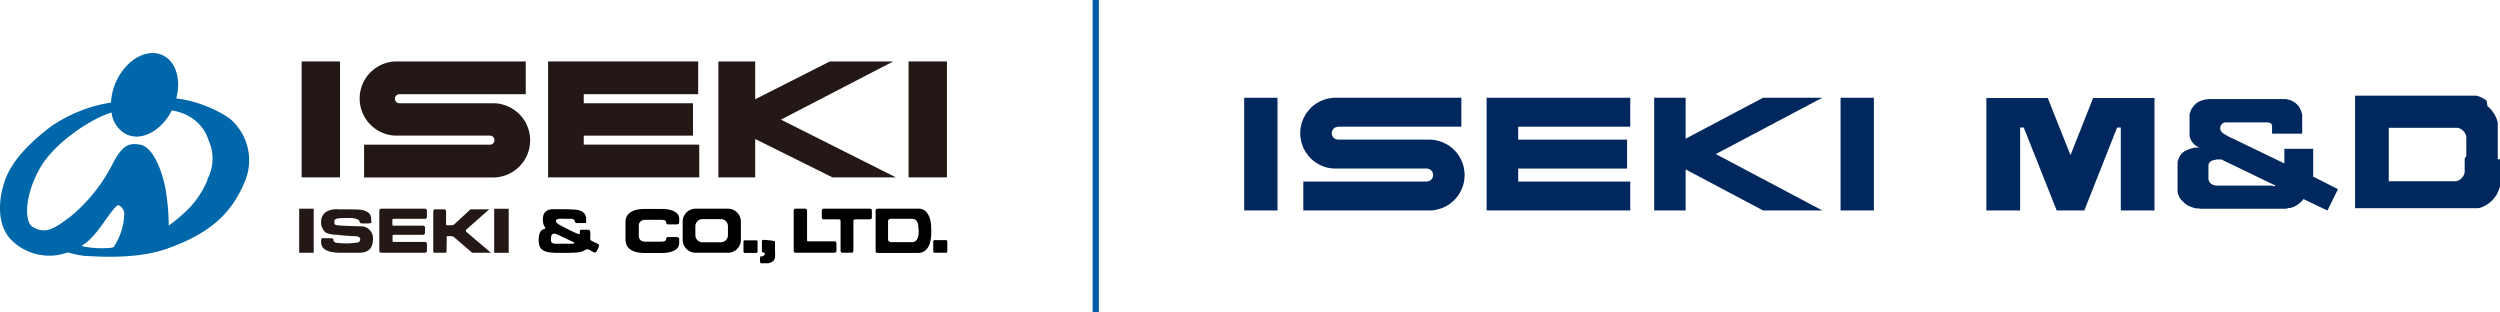
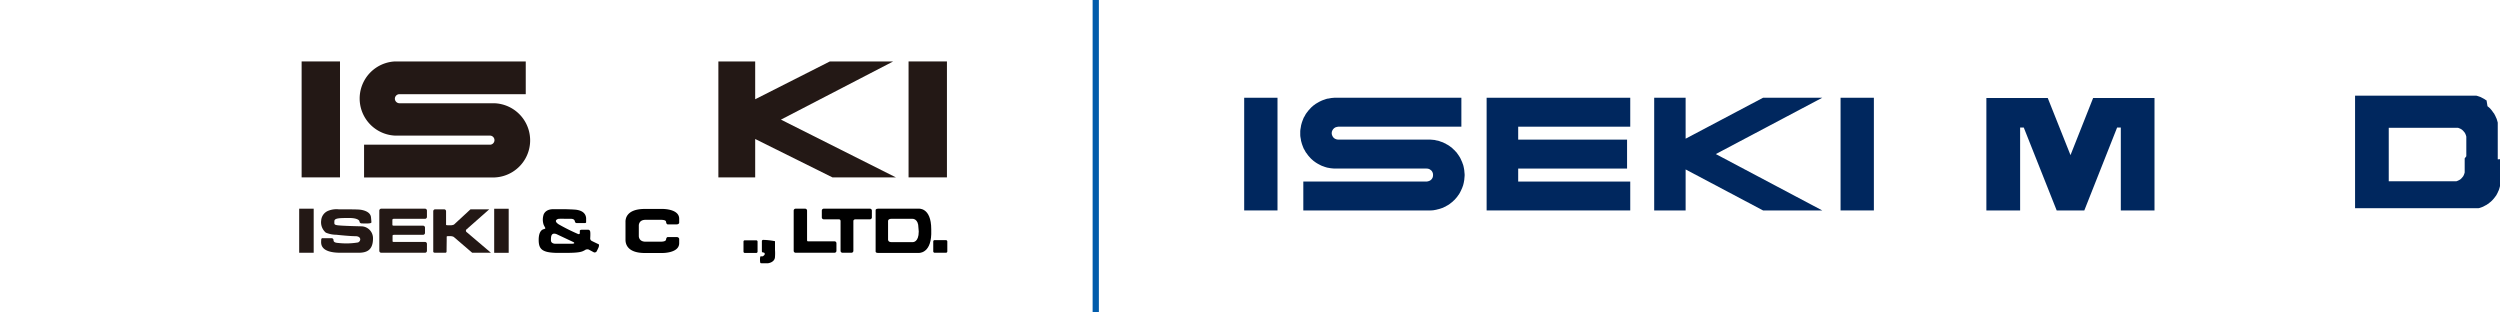
<svg xmlns="http://www.w3.org/2000/svg" viewBox="0 0 400 50">
  <defs>
    <style>
      .cls-1 {
        fill: none;
        stroke: #005bab;
        stroke-miterlimit: 10;
      }

      .cls-2 {
        fill: #0068aa;
      }

      .cls-3 {
        fill: #231815;
      }

      .cls-4 {
        fill: #00275e;
      }
    </style>
  </defs>
  <g id="レイヤー_2" data-name="レイヤー 2">
    <g id="ヘッダー等">
      <g>
        <line class="cls-1" x1="175.32" x2="175.32" y2="50" />
        <g>
-           <path class="cls-2" d="M37.2,19.37c-.88-1-5.21-3.26-9-3.61.82-3-.06-6-2.23-6.95-2.53-1.13-5.84.79-7.41,4.29a9.21,9.21,0,0,0-.8,3.3,23.53,23.53,0,0,0-9.64,3.86C4.3,23.17,1.88,25.94.85,28.7s-1.53,7.07.9,9.63a8.55,8.55,0,0,0,9.08,2.05,16.08,16.08,0,0,0,2.68.56c.85,0,7.92.75,13.28-1.17,6.14-2.21,10-5.07,12.29-10.51a8.72,8.72,0,0,0-1.88-9.89m-24,20-.18,0c1.93-1.23,3-3,4.41-4.93,1.26-1.7,1.41-1.67,1.67-1.54a1.58,1.58,0,0,1,.77,1.6,10,10,0,0,1-1.67,5l0,.05-.47.1a15.43,15.43,0,0,1-4.5-.24m20-10.69a15,15,0,0,1-2.58,4.17A24.63,24.63,0,0,1,27,36.09,36.33,36.33,0,0,0,26.44,30c-.69-3.38-2.18-6.54-4-6.85s-2.82,0-4.42,3.07a26.57,26.57,0,0,1-6.84,8.51c-2.3,1.66-3.8,2.91-6,1.55C3.92,35.45,3.89,31.39,6.34,27S15,18.8,17.85,18a4.49,4.49,0,0,0,2.45,3.53c2.41,1.08,5.55-.63,7.19-3.86a8.53,8.53,0,0,1,2.62.86,6.72,6.72,0,0,1,3.29,4A7,7,0,0,1,33.17,28.7Z" />
          <g>
            <rect class="cls-3" x="48.26" y="9.83" width="6.14" height="18.55" />
            <rect class="cls-3" x="145.37" y="9.83" width="6.14" height="18.55" />
-             <polygon class="cls-3" points="93.4 23.14 93.4 21.7 110.88 21.7 110.88 16.52 93.4 16.52 93.4 15.07 111.71 15.07 111.71 9.83 93.18 9.83 93.18 9.83 87.69 9.83 87.69 28.38 93.34 28.38 93.34 28.38 111.88 28.38 111.88 23.14 93.4 23.14" />
            <path class="cls-3" d="M79.09,16.52H63.9a.74.74,0,0,1-.72-.72.73.73,0,0,1,.7-.73H84.12V9.83H63.21a5.94,5.94,0,0,0,.07,11.87H78.47a.73.73,0,0,1,0,1.45H58.25v5.24H79.16a5.94,5.94,0,0,0-.07-11.87Z" />
            <polygon class="cls-3" points="143.34 28.38 124.95 19.14 142.91 9.83 132.78 9.83 120.83 15.88 120.83 9.83 114.94 9.83 114.94 28.38 120.83 28.38 120.83 22.24 133.19 28.38 143.34 28.38" />
          </g>
          <g>
            <rect class="cls-3" x="47.87" y="33.39" width="2.32" height="7.05" />
            <rect class="cls-3" x="79.07" y="33.4" width="2.32" height="7.05" />
            <g>
              <rect x="149.32" y="38.42" width="2.25" height="2.02" rx="0.21" />
              <path d="M149,36.7c0-3.63-2.1-3.31-2.1-3.31h-6.43c-.35,0-.37.21-.37.21v6.66s0,.21.37.21h6.43s2,.22,2.1-3V36.7Zm-2,.34c0,1.75-.95,1.7-.95,1.7h-3.43c-.55,0-.53-.4-.53-.4v-3s0-.33.53-.33H146s.95-.05.95,1.44Z" />
              <path d="M139.19,33.39H131.8a.31.31,0,0,0-.31.31v1.08a.31.31,0,0,0,.31.31h2.43a.27.27,0,0,1,.26.27v4.77a.31.31,0,0,0,.31.31h1.43a.31.31,0,0,0,.31-.31V35.36c0-.21.26-.27.26-.27h2.39a.31.31,0,0,0,.31-.31V33.7A.31.31,0,0,0,139.19,33.39Z" />
              <path d="M133.52,38.61h-4.25c-.14,0-.14-.17-.14-.17V33.7a.31.31,0,0,0-.31-.31H127.3a.31.31,0,0,0-.31.31v6.43a.31.31,0,0,0,.31.31h6.22a.31.31,0,0,0,.31-.31V38.92A.31.31,0,0,0,133.52,38.61Z" />
              <path d="M119.14,38.45H121a.21.21,0,0,1,.21.21v1.6a.21.21,0,0,1-.21.21h-1.83a.21.21,0,0,1-.21-.21V38.65A.2.2,0,0,1,119.14,38.45Z" />
              <path d="M124,38.59a11.28,11.28,0,0,0-1.91-.21.21.21,0,0,0-.19.21V40.2a.2.2,0,0,0,.19.2h.12s.44.23-.17.61l-.35,0s-.09.07-.09.52.06.53.06.53,0,.06.22.06h1S124,42,124,41.05A7.37,7.37,0,0,0,124,40Z" />
-               <path d="M116.47,33.39H111.3a2.07,2.07,0,0,0-2.07,2.07v2.91a2.07,2.07,0,0,0,2.07,2.07h5.17a2.07,2.07,0,0,0,2.07-2.07V35.46A2.07,2.07,0,0,0,116.47,33.39Zm0,4.28a1.13,1.13,0,0,1-1.16,1.09h-2.89a1.13,1.13,0,0,1-1.16-1.09V36.15a1.13,1.13,0,0,1,1.16-1.09h2.89a1.13,1.13,0,0,1,1.16,1.09Z" />
              <path d="M108.26,37.93H106.8a.37.37,0,0,0-.2.24c-.06.19.06.48-.89.5h-2.42c-1.14,0-1.08-.94-1.08-.94V36.11s-.06-.94,1.08-.94h2.41c1,0,.84.31.9.49a.37.37,0,0,0,.2.24h1.46c.36,0,.41-.24.41-.24V35c0-1.63-2.73-1.57-2.73-1.57h-2.76c-3,0-3.12,1.63-3.1,2.12v2.82c0,.51.16,2.11,3.1,2.11h2.76s2.73.05,2.73-1.57v-.7S108.62,37.93,108.26,37.93Z" />
              <path d="M95.8,39.09s-1-.47-1.17-.57a.46.46,0,0,1-.2-.34s.06-.85,0-1.12a.34.34,0,0,0-.27-.3s-.74,0-1.08,0-.31.2-.31.2,0,.1,0,.33-.26.16-.26.16A31.12,31.12,0,0,1,89.4,35.9c-.93-.61-.18-.87,0-.89s1.31,0,1.94,0,.63.38.66.5.23.18.23.18h1.35c.18,0,.2-.12.2-.12v-.68c-.1-1.08-1.17-1.26-1.51-1.32s-1.88-.1-1.88-.1-.43,0-1.86,0-1.59,1-1.59,1A2.56,2.56,0,0,0,87,36l.26.5s0,.11-.27.17-.82.37-.8,1.79.58,1.95,2.87,2h1.49c2.26,0,2.59-.2,3-.42a.72.72,0,0,1,.63-.12l.82.44c.18.1.41-.06.41-.06a6.46,6.46,0,0,0,.38-.77C95.9,39.15,95.8,39.09,95.8,39.09ZM91.42,39c-.77,0-2.59,0-2.59,0s-.68,0-.68-.55,0-1.29.87-1l2.74,1.29S92.19,39,91.42,39Z" />
            </g>
            <path class="cls-3" d="M71.47,38.53v-.66s0-.09.23-.09H72c.5,0,.65.17.65.17l2.9,2.49h3l-3.86-3.28a.29.29,0,0,1,0-.5l3.59-3.17h-3l-2.64,2.44a1.22,1.22,0,0,1-.59.11h-.38c-.3,0-.3-.07-.3-.07V33.8a.31.31,0,0,0-.31-.31H69.63a.31.31,0,0,0-.31.31v6.47s0,.17.31.17h1.6a.19.19,0,0,0,.22-.2C71.45,40,71.47,38.53,71.47,38.53Z" />
            <path class="cls-3" d="M63,38.71H68a.31.31,0,0,1,.31.31v1.11a.31.31,0,0,1-.31.31H61a.31.31,0,0,1-.31-.31V33.7a.31.31,0,0,1,.31-.31h7a.31.31,0,0,1,.31.31v1a.31.31,0,0,1-.31.31H63s-.22,0-.22.18V36s0,.11.27.11h4.64a.31.31,0,0,1,.31.31v.84a.31.31,0,0,1-.31.31H63.07s-.26,0-.26.13v.86S62.77,38.71,63,38.71Z" />
            <path class="cls-3" d="M57.52,35.46c0-.29-.55-.58-1.58-.58-1.59,0-2.44,0-2.44.51s-.13.61.9.69,3.39.13,3.39.13a1.9,1.9,0,0,1,1.89,1.93c0,1.89-1,2.3-2.32,2.3H54.49c-3.45,0-3.1-1.6-3.1-2s.23-.33.23-.33l.61,0h.82a.31.31,0,0,1,.31.26c0,.27.09.47.82.51a11.31,11.31,0,0,0,3.11-.09c.51-.23.53-1-.42-1s-3.06-.23-3.06-.23a4.37,4.37,0,0,1-1.68-.34,2.17,2.17,0,0,1-.74-1.95,1.81,1.81,0,0,1,1-1.49,3.52,3.52,0,0,1,1.79-.29c1.37,0,3,0,3.46.06s1.63.3,1.72,1.22.06.76.06.76.09.17-.37.21-1.24,0-1.24,0A.34.34,0,0,1,57.52,35.46Z" />
          </g>
        </g>
        <g>
          <path class="cls-4" d="M400,25.47v.23l0,.23v.22l0,.23v.23l0,.23v.23l0,.23v.22l0,.23,0,.23,0,.23,0,.21,0,.23,0,.23,0,.23,0,.22,0,.23,0,.21-.06.23-.06.21-.07.21-.1.21-.09.21-.1.19-.11.21-.14.19-.13.17-.13.17-.15.17-.16.17-.17.16-.17.13-.17.15-.19.12-.19.13-.19.09-.21.12-.19.09-.21.08-.23.08-.21.05-.23,0-.21,0-.23,0-.22,0-.23,0h-.23l-.23,0-.23,0-.23,0-.23,0-.22,0-.23,0h-.23l-.23,0-.23,0h-.45l-.25,0h-.46l-.23,0H376.81v-18h14.62l.23,0h.69l.24,0h.23l.23,0,.23,0h.23l.23,0,.22,0h.23l.23,0,.23,0,.23,0,.23,0,.23,0,.22,0,.23,0,.21,0,.23,0,.21.06.23.08.21.07.19.1.21.11.19.1.19.13.19.11L398,17l.17.13.17.15.16.17.15.17.13.18.13.19.14.17.11.21.1.19.09.21.1.21.07.21.06.21.06.22,0,.21,0,.23,0,.23,0,.23,0,.23,0,.23,0,.21,0,.22,0,.23,0,.23v.23l0,.23v.23l0,.23V23l0,.23v.23l0,.23v1.81ZM394.61,25v-.67l0-.22v-.23l0-.23,0-.23v-.21l0-.23,0-.23,0-.22,0-.21,0-.23,0-.23-.06-.21-.08-.21-.11-.21-.14-.17-.15-.17-.17-.15-.19-.12-.21-.09-.21-.08-.23,0-.23,0H382.2V29h10.37l.23,0,.23,0,.21-.08.21-.1.19-.11.17-.15.15-.17.14-.17.11-.21.08-.21.06-.21,0-.23,0-.23,0-.21,0-.23,0-.23,0-.23v-.2l0-.23,0-.23v-.23Z" />
-           <path class="cls-4" d="M374.07,30.27l-1.68,3.42-3.83-1.84-.15.19-.15.17-.17.17-.19.15-.19.16-.19.13-.21.11-.21.12-.23.09-.23.08-.23.06-.23,0-.21.06-.23.06-.22,0-.23,0-.23,0-.25,0-.23,0-.23,0-.22,0-.23,0-.23,0h-.23l-.23,0H363l-.24,0h-.23l-.23,0h-.23l-.23,0h-.23l-.22,0h-.69l-.23,0h-1.14l-.23,0h-1.14l-.25,0h-1.14l-.23,0h-.46l-.23,0h-.45l-.23,0h-.23l-.23,0h-.23l-.23,0h-.22l-.23,0-.23,0h-.23l-.23,0h-.23l-.23,0-.22,0-.23,0-.23-.06-.23,0-.23,0-.23-.06-.21-.08-.22-.07-.21-.08-.23-.09-.21-.12-.19-.13-.19-.13-.17-.16-.18-.17-.17-.17L349,32l-.13-.19-.14-.19-.09-.23-.1-.21-.07-.23-.06-.23,0-.22,0-.23,0-.23,0-.23,0-.23,0-.23,0-.22,0-.21V27.52l0-.22,0-.23,0-.23,0-.23,0-.23,0-.23,0-.22.06-.23.07-.23.1-.21.09-.21.12-.19.13-.19.15-.15.18-.16.17-.13.21-.11.19-.1.23-.09.22-.08.23-.08.21-.05.23-.08.25,0,.23-.05.22,0,.23,0-.21-.08-.21-.11-.19-.12-.19-.13-.17-.17-.15-.17-.13-.19-.12-.19-.09-.21-.08-.23-.06-.23,0-.23,0-.23,0-.23,0-.22,0-.23,0-.23v-.93l0-.23,0-.23,0-.25,0-.23v-.23l.06-.22.08-.21.07-.21.1-.21.13-.19.14-.19.13-.19.17-.16.17-.15.19-.13.19-.14.21-.09.21-.1.21-.05.25-.08.23-.06.24,0,.23-.06.25,0,.25,0,.25,0h.22l.25,0,.25,0h.48l.22,0h.67l.23,0h1.14l.23,0h2.49l.23,0h1.35l.23,0h.69l.23,0h.44l.22,0h.48l.23,0h.23l.24,0,.23,0,.23,0,.23,0,.23,0,.23.05.23.06.22.06.23.09.21.12.21.11.19.15.19.16.17.17.16.19.13.21.11.21.1.21.07.22.08.25.06.27,0,.25,0,.26,0,.25,0,.23,0,.25V20l0,.23v.69l0,.24v.23h-4.82v-.26l0-.27,0-.27,0-.26,0-.27-.13-.27-.27-.15-.25-.06-.26,0-.27,0-.27,0h-.23l-.22,0h-.46l-.23,0h-.68l-.25,0h-1.6l-.23,0h-.69l-.22,0H357l-.23,0h-.23l-.25,0-.24,0-.23.05-.19.1-.17.17-.14.19-.07.21,0,.23,0,.23.1.21.13.17.17.15.19.13.21.12.21.13.21.12.21.11.21.09,8.61,4.16,0-.23v-.46l0-.23V23.81h4.61v1.62l0,.23v.91l0,.25,0,.23,0,.25,0,.22,0,.25,0,.23-.05.23Zm-10.27-.46.31-.1-8.7-4.2-.25,0h-.25l-.25,0-.23.06-.24.06-.23.05-.23.12-.17.15-.14.21-.07.23,0,.23,0,.23,0,.22,0,.23,0,.23v.23l0,.23v.23l0,.23,0,.22.06.23.09.23.16.17.19.15.22.12.25.07.25.06.27,0,.26,0h.46l.23,0h.68l.23,0h1.13l.22,0h3.43l.23,0h1.14l.23,0h.46Z" />
          <polygon class="cls-4" points="344.72 15.68 344.72 33.67 339.33 33.67 339.33 20.4 338.74 20.4 333.49 33.67 329.07 33.67 323.8 20.4 323.22 20.4 323.22 33.67 317.82 33.67 317.82 15.68 327.64 15.68 331.28 24.82 334.9 15.68 344.72 15.68" />
          <rect class="cls-4" x="294.49" y="15.64" width="5.33" height="18.03" />
          <polygon class="cls-4" points="291.56 15.64 274.53 24.65 291.56 33.67 282.09 33.67 269.7 27.11 269.7 33.67 264.67 33.67 264.67 15.64 269.7 15.64 269.7 22.19 282.09 15.64 291.56 15.64" />
          <polygon class="cls-4" points="260.84 29.05 260.84 33.67 237.86 33.67 237.86 15.64 260.84 15.64 260.84 20.27 242.91 20.27 242.91 22.34 260.33 22.34 260.33 26.97 242.91 26.97 242.91 29.05 260.84 29.05" />
          <polygon class="cls-4" points="234.34 27.89 234.34 28.11 234.32 28.34 234.3 28.57 234.28 28.8 234.24 29.01 234.2 29.24 234.15 29.45 234.09 29.68 234.01 29.89 233.94 30.09 233.84 30.3 233.75 30.51 233.65 30.7 233.54 30.91 233.42 31.11 233.29 31.28 233.16 31.47 233.02 31.64 232.87 31.81 232.72 31.98 232.55 32.13 232.4 32.28 232.22 32.42 232.03 32.57 231.86 32.7 231.67 32.82 231.46 32.93 231.27 33.05 231.06 33.14 230.87 33.24 230.66 33.31 230.43 33.39 230.22 33.45 230.01 33.5 229.79 33.56 229.56 33.6 229.35 33.64 229.12 33.66 228.89 33.67 228.66 33.67 208.53 33.67 208.53 29.05 228.26 29.05 228.49 29.01 228.72 28.93 228.91 28.82 229.08 28.65 229.2 28.46 229.27 28.23 229.29 28 229.27 27.77 229.2 27.56 229.08 27.35 228.91 27.2 228.72 27.07 228.49 26.99 228.26 26.97 213.72 26.97 213.49 26.97 213.26 26.95 213.03 26.93 212.8 26.9 212.59 26.86 212.36 26.82 212.15 26.76 211.93 26.69 211.72 26.61 211.51 26.54 211.3 26.44 211.11 26.34 210.9 26.23 210.71 26.12 210.52 26 210.34 25.87 210.15 25.73 209.98 25.58 209.81 25.43 209.66 25.28 209.51 25.11 209.35 24.93 209.22 24.76 209.09 24.57 208.95 24.4 208.84 24.21 208.73 24 208.61 23.81 208.52 23.6 208.44 23.39 208.36 23.18 208.29 22.97 208.23 22.75 208.17 22.54 208.14 22.31 208.1 22.1 208.06 21.87 208.04 21.64 208.04 21.41 208.04 21.2 208.04 20.97 208.06 20.75 208.1 20.52 208.14 20.29 208.17 20.08 208.23 19.85 208.29 19.64 208.36 19.43 208.44 19.22 208.52 19.01 208.61 18.8 208.73 18.61 208.84 18.4 208.95 18.21 209.09 18.02 209.22 17.85 209.35 17.68 209.51 17.51 209.66 17.34 209.81 17.18 209.98 17.03 210.15 16.88 210.34 16.75 210.52 16.61 210.71 16.5 210.9 16.39 211.11 16.27 211.3 16.18 211.51 16.08 211.72 16 211.93 15.93 212.15 15.85 212.36 15.79 212.59 15.76 212.8 15.72 213.03 15.68 213.26 15.66 213.49 15.64 213.72 15.64 233.82 15.64 233.82 20.27 214.12 20.27 213.89 20.31 213.66 20.38 213.47 20.5 213.3 20.67 213.18 20.86 213.1 21.07 213.07 21.3 213.1 21.53 213.18 21.75 213.3 21.95 213.47 22.12 213.66 22.23 213.89 22.31 214.12 22.34 228.66 22.34 228.89 22.34 229.12 22.36 229.35 22.38 229.56 22.4 229.79 22.46 230.01 22.5 230.22 22.55 230.43 22.63 230.66 22.71 230.87 22.78 231.06 22.88 231.27 22.97 231.46 23.09 231.67 23.2 231.86 23.32 232.03 23.45 232.22 23.58 232.4 23.74 232.55 23.89 232.72 24.04 232.87 24.21 233.02 24.36 233.16 24.55 233.29 24.73 233.42 24.92 233.54 25.11 233.65 25.3 233.75 25.51 233.84 25.72 233.94 25.93 234.01 26.14 234.09 26.34 234.15 26.55 234.2 26.78 234.24 26.99 234.28 27.22 234.3 27.45 234.32 27.68 234.34 27.89" />
          <rect class="cls-4" x="199.07" y="15.64" width="5.33" height="18.03" />
        </g>
      </g>
    </g>
  </g>
</svg>